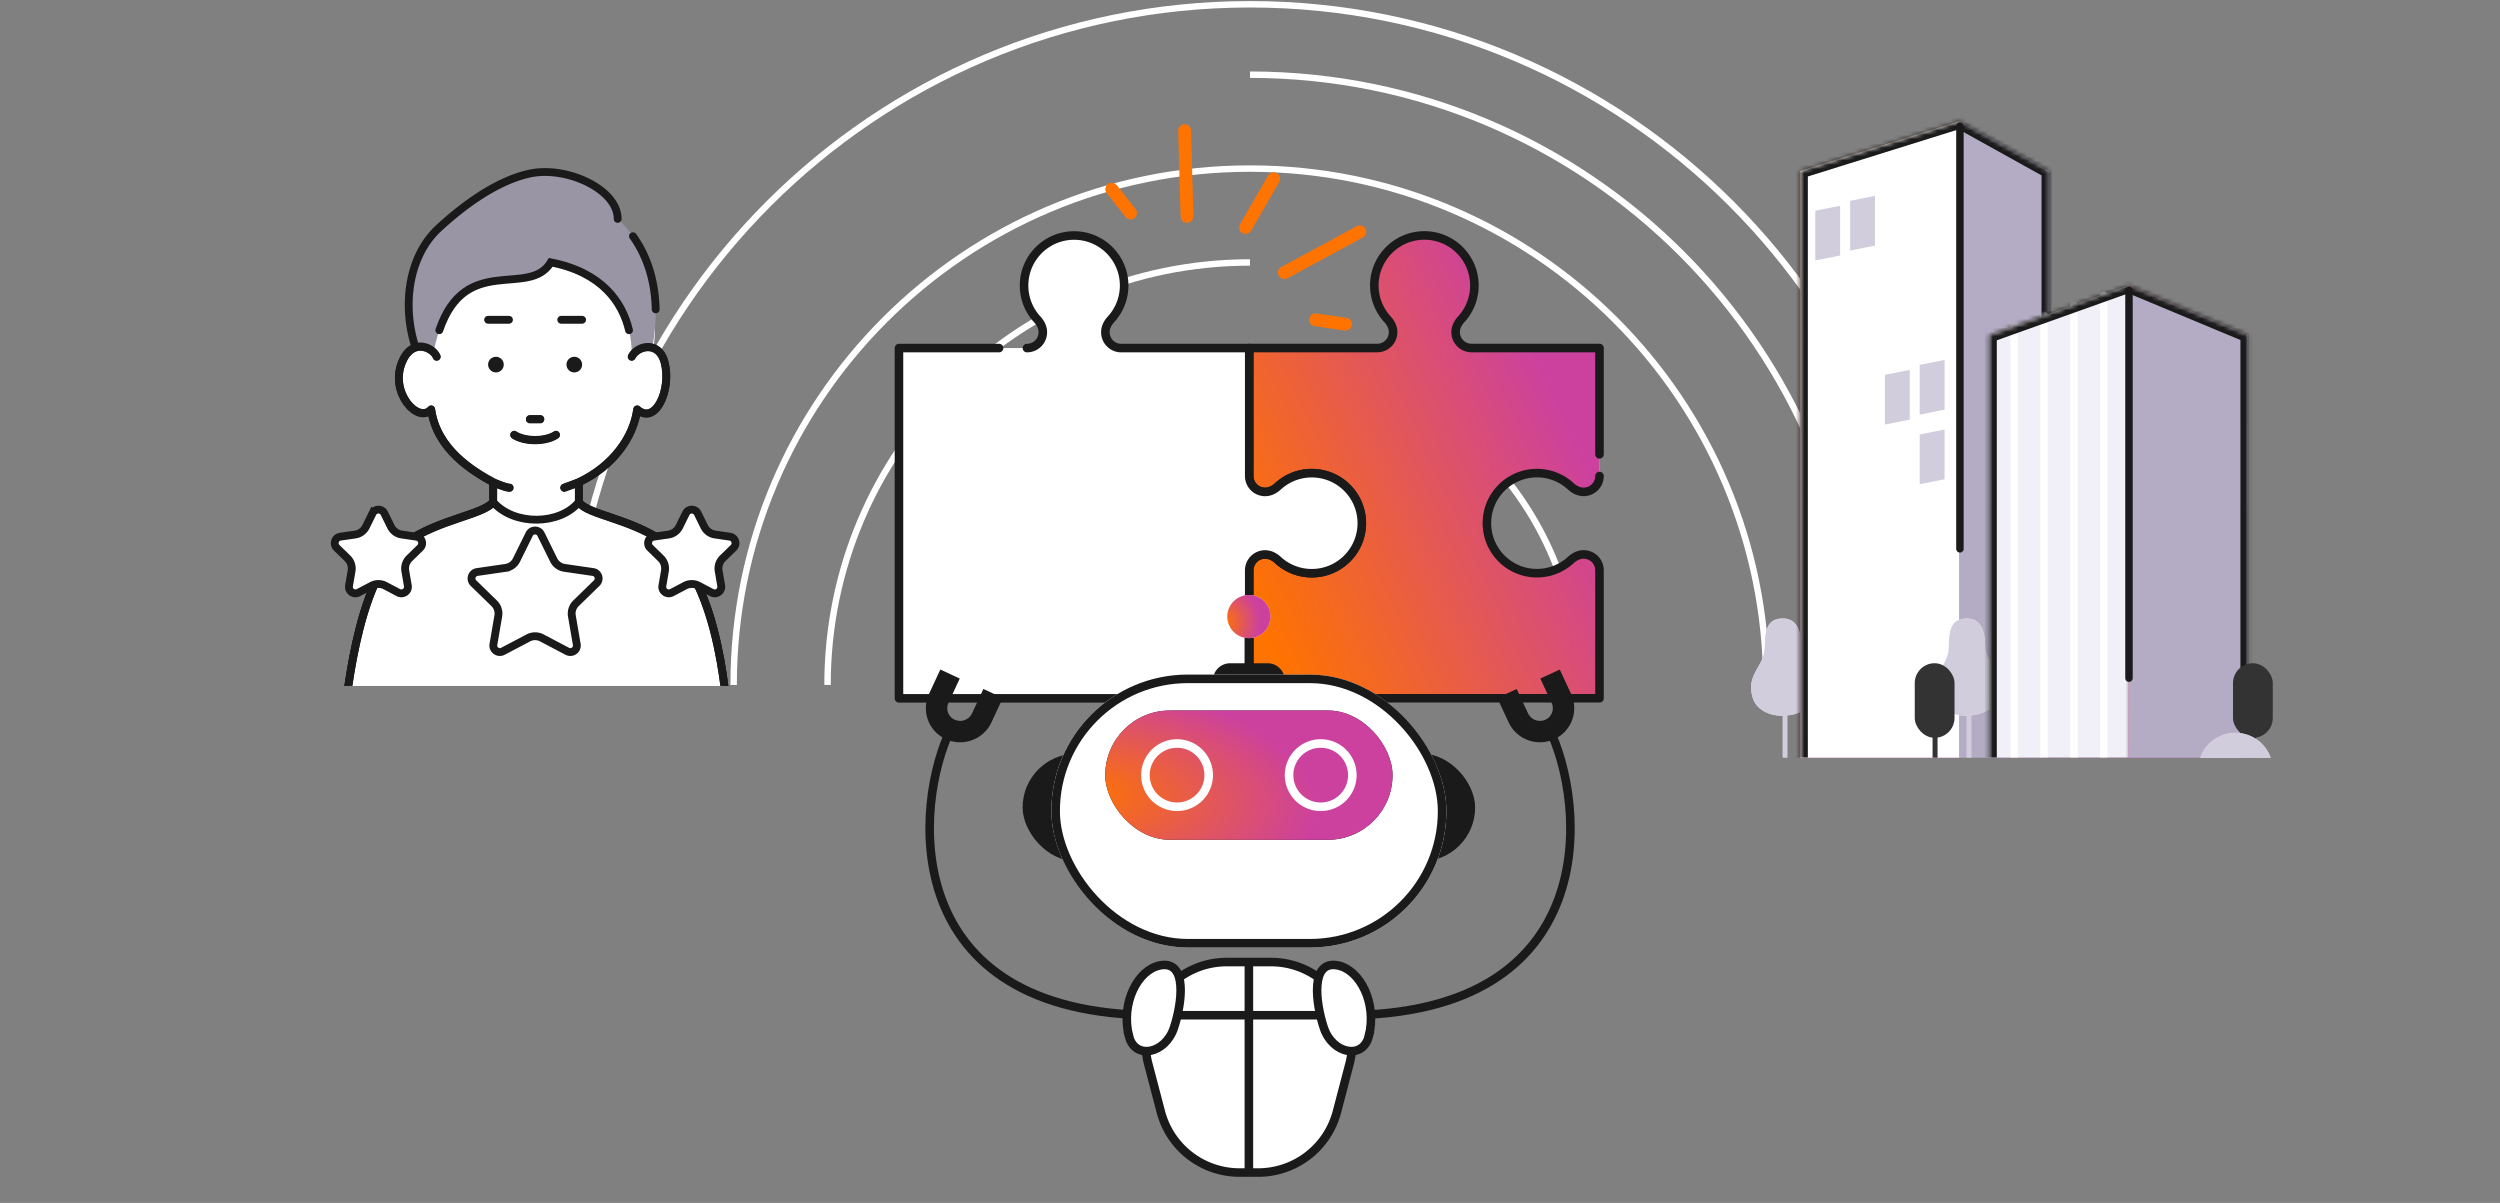
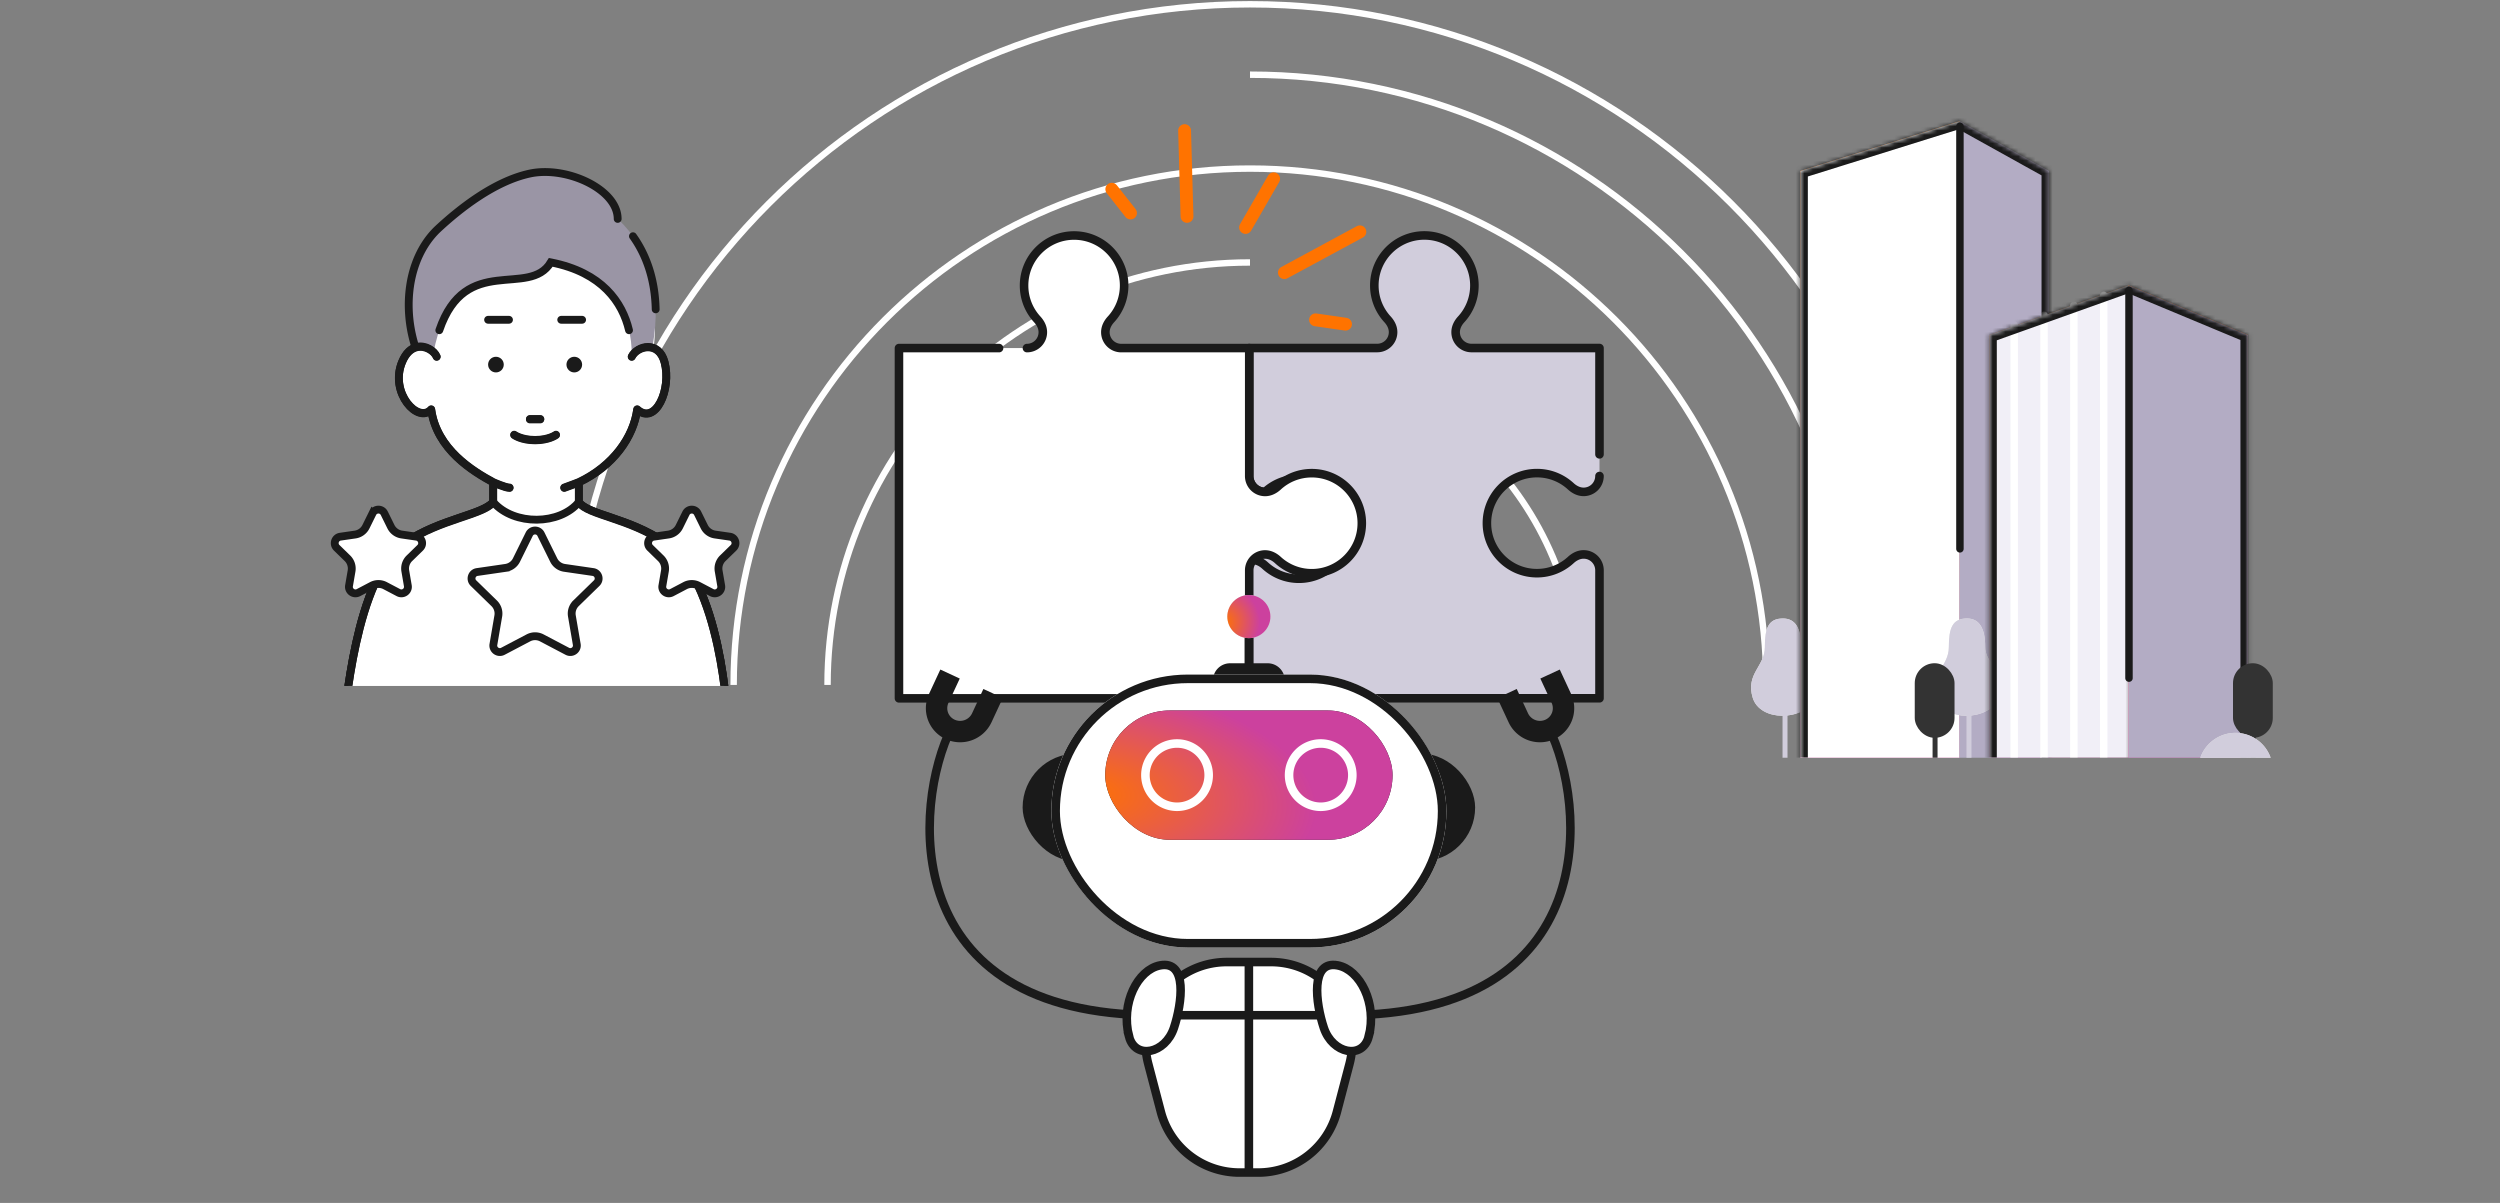
<svg xmlns="http://www.w3.org/2000/svg" width="584" height="281" viewBox="0 0 584 281" fill="none">
  <rect x="0" y="0" width="584" height="281" fill="#808080" stroke="none" />
  <path d="M368.759 160c0-42.393-34.366-76.759-76.759-76.759S215.241 117.607 215.241 160m-21.931 0c0-54.505 44.185-98.69 98.69-98.69" stroke="#fff" stroke-width="1.5" />
  <path d="M412.621 160c0-66.617-54.004-120.62-120.621-120.62-66.617 0-120.621 54.003-120.621 120.62m263.173 0c0-78.73-63.823-142.552-142.552-142.552" stroke="#fff" stroke-width="1.5" />
  <path d="M451 160C451 72.187 379.813 1 292 1S133 72.187 133 160" stroke="#fff" stroke-width="1.5" />
  <g clip-path="url(#clip0_99_16490)">
    <path d="M409.432 162.993c-1.7-5.617 2.833-7.303 2.834-11.797 0-4.494.845-6.719 4.245-6.719 2.833 0 4.254 2.225 4.254 6.719s6.233 6.18 3.4 11.797c-2.833 5.618-13.033 5.618-14.733 0z" fill="#E6E6E6" />
    <path d="M409.432 162.993c-1.7-5.617 2.833-7.303 2.834-11.797 0-4.494.845-6.719 4.245-6.719 2.833 0 4.254 2.225 4.254 6.719s6.233 6.18 3.4 11.797c-2.833 5.618-13.033 5.618-14.733 0z" fill="#D1CDDC" />
    <path d="M416.98 166.391v11.19" stroke="#D1CDDC" stroke-width="1.162" />
    <path d="M420.566 39.936l37.17-11.616v151h-37.17V39.936z" fill="url(#paint0_linear_99_16490)" />
    <path d="M420.566 39.936l37.17-11.616v151h-37.17V39.936z" fill="#fff" />
    <path d="M478.652 39.936L457.745 28.32v151h20.907V39.936z" fill="#B3ACC4" />
    <mask id="a" fill="#fff">
      <path fill-rule="evenodd" clip-rule="evenodd" d="M457.737 28.329L420.57 39.943v139.385h58.075V39.944L457.74 28.33v-.002h-.003v.001z" />
    </mask>
    <path d="M420.57 39.944l-.519-1.663-1.223.382v1.28h1.742zm37.167-11.615l.52 1.663 1.222-.382v-1.281h-1.742zM420.57 179.328h-1.742v1.742h1.742v-1.742zm58.075 0v1.742h1.742v-1.742h-1.742zm0-139.385h1.742v-1.025l-.896-.498-.846 1.523zM457.74 28.33h-1.743v1.025l.896.498.847-1.523zm0-.002h1.742v-2.37l-2.262.707.52 1.663zm-.002 0l-.846 1.524.653.362.713-.222-.52-1.663zm-.001 0l.846-1.523-2.588-1.437v2.96h1.742zM421.09 41.606l37.167-11.614-1.04-3.326-37.166 11.615 1.039 3.325zm1.223 137.722V39.943h-3.485v139.385h3.485zm35.424-1.742H420.57v3.484h37.167v-3.484zm0 3.484h.003v-3.484h-.003v3.484zm.003 0h20.905v-3.484H457.74v3.484zm22.647-1.742v-69.692h-3.485v69.692h3.485zm0-69.692V39.944h-3.485v69.692h3.485zm-.896-71.215l-20.905-11.614-1.693 3.046 20.905 11.614 1.693-3.047zm-23.494-10.093v.002h3.485v-.002h-3.485zm2.261 1.664h.001l-1.039-3.327h-.002l1.04 3.327zm.326-3.187h-.001l-1.692 3.046h.001l1.692-3.046zm-2.589 1.523v.001h3.484-3.484z" fill="#1A1A1A" mask="url(#a)" />
    <path d="M452.413 162.993c-1.7-5.617 2.832-7.303 2.833-11.797.001-4.494.845-6.719 4.245-6.719 2.834 0 4.254 2.225 4.254 6.719s6.234 6.18 3.4 11.797c-2.833 5.618-13.032 5.618-14.732 0z" fill="#E6E6E6" />
    <path d="M452.413 162.993c-1.7-5.617 2.832-7.303 2.833-11.797.001-4.494.845-6.719 4.245-6.719 2.834 0 4.254 2.225 4.254 6.719s6.234 6.18 3.4 11.797c-2.833 5.618-13.032 5.618-14.732 0z" fill="#D1CDDC" />
    <path d="M459.953 166.391v11.19" stroke="#D1CDDC" stroke-width="1.162" />
    <rect x="447.866" y="155.51" width="8.131" height="16.262" rx="4.065" fill="#333" stroke="#333" stroke-width="1.162" />
    <path d="M452.031 166.391v11.19" stroke="#333" stroke-width="1.162" />
    <path d="M525.109 78.268l-27.877-11.616v112.67h27.877V78.268z" fill="url(#paint1_linear_99_16490)" />
    <path d="M525.109 78.268l-27.877-11.616v112.67h27.877V78.268z" fill="#B3ACC4" />
-     <path opacity=".6" d="M424.051 49.228l5.807-1.162v11.616l-5.807 1.161V49.228zm16.265 38.332l5.808-1.162v11.616l-5.808 1.161V87.56zm-8.125-40.652l5.808-1.162v11.615l-5.808 1.162V46.908zm16.254 38.328l5.808-1.162V95.69l-5.808 1.161V85.236zm0 16.265l5.808-1.161v11.615l-5.808 1.162v-11.616z" fill="#B3ACC4" />
    <mask id="b" style="mask-type:alpha" maskUnits="userSpaceOnUse" x="464" y="66" width="34" height="114">
      <path d="M464.711 78.268l32.523-11.616v112.67h-32.523V78.268z" fill="url(#paint2_linear_99_16490)" />
      <path d="M464.711 78.268l32.523-11.616v112.67h-32.523V78.268z" fill="#EFEDF5" />
    </mask>
    <g mask="url(#b)">
      <path d="M464.711 78.268l32.523-11.616v112.67h-32.523V78.268z" fill="url(#paint3_linear_99_16490)" />
      <path d="M464.711 78.268l32.523-11.616v112.67h-32.523V78.268z" fill="#F1EFF7" />
      <path d="M470.516 75.945v103.377m6.972-105.701v105.7M484.457 71.3v108.024m6.969-110.351v110.346" stroke="#fff" stroke-width="1.742" stroke-linecap="round" />
    </g>
    <mask id="c" fill="#fff">
      <path fill-rule="evenodd" clip-rule="evenodd" d="M497.232 66.653l-32.521 11.615v101.054h60.398V78.268l-27.875-11.615h-.002z" />
    </mask>
    <path d="M464.711 78.268l-.586-1.641a1.743 1.743 0 00-1.156 1.64h1.742zm32.521-11.615l.586 1.64a1.742 1.742 0 001.157-1.64h-1.743zm-32.521 112.669h-1.742c0 .962.78 1.742 1.742 1.742v-1.742zm60.398 0v1.742c.963 0 1.743-.78 1.743-1.742h-1.743zm0-101.054h1.743c0-.704-.423-1.338-1.073-1.609l-.67 1.609zm-27.875-11.615h-1.742c0 .703.423 1.338 1.072 1.608l.67-1.608zm0 0h1.742a1.742 1.742 0 00-2.327-1.642l.585 1.641zm-.001 0l-.671 1.607c.4.167.848.18 1.256.034l-.585-1.641zm-.001 0l.672-1.609a1.744 1.744 0 00-2.414 1.608h1.742zm-31.935 13.255l32.521-11.614-1.172-3.282-32.521 11.615 1.172 3.282zm1.156 99.414V78.268h-3.484v101.054h3.484zm30.779-1.743h-32.521v3.485h32.521v-3.485zm0 3.485h.002v-3.485h-.002v3.485zm.002 0h27.875v-3.485h-27.875v3.485zm29.618-1.742V78.268h-3.485v101.054h3.485zm-1.073-102.663l-27.875-11.614-1.34 3.216 27.875 11.615 1.34-3.217zm-30.287-10.007v.001h3.484-3.484zm2.326 1.642h.001l-1.17-3.283h-.001l1.17 3.283zm.086-3.25l-1.343 3.216h.001l1.342-3.215zm-2.414 1.608h3.485-3.485z" fill="#1A1A1A" mask="url(#c)" />
    <rect x="522.21" y="155.514" width="8.131" height="16.262" rx="4.065" fill="#333" stroke="#333" stroke-width="1.162" />
    <path d="M526.375 166.395v11.19" stroke="#333" stroke-width="1.162" />
    <path d="M530.919 179.907a8.714 8.714 0 00-8.711-8.712 8.71 8.71 0 00-8.712 8.712h17.423z" fill="#E6E6E6" />
    <path d="M530.919 179.907a8.714 8.714 0 00-8.711-8.712 8.71 8.71 0 00-8.712 8.712h17.423z" fill="#D1CDDC" />
    <path d="M457.84 29.484v98.731m39.492-60.399v90.6" stroke="#1A1A1A" stroke-width="1.742" stroke-linecap="round" stroke-linejoin="round" />
  </g>
  <g clip-path="url(#clip1_99_16490)">
    <path d="M115.205 117.284v-4.677c-4.684-2.552-13.201-7.654-14.479-17.008-2.981 3.401-9.794-3.827-6.814-11.055.9-2.182 2.152-3.202 3.407-3.511-1.703-16.048 6.388-35.182 25.977-35.607 19.589-.426 31.939 17.029 29.384 35.847 1.096.42 2.063 1.431 2.555 3.27 1.703 6.379-2.13 14.883-6.388 11.056-.852 6.378-5.536 13.181-13.627 17.008v4.677c2.129 2.976 11.64 3.634 20.015 9.354 13.074 8.93 14.904 39.973 14.904 45.66h-90.28c.87-6.08 3.05-37.678 14.905-45.66 8.128-5.473 17.886-6.378 20.441-9.354z" fill="#fff" />
    <path d="M101.209 82.63l-4.27-1.83c-3.05-9.761-1.383-21.09 5.49-27.451 4.811-4.453 13.001-11.02 21.351-12.81 8.54-1.83 20.509 3.66 20.509 10.595 7.398 6.822 10.395 17.37 8.16 29.665l-4.88 1.83c0-7.32-3.28-18.3-18.91-21.35-5.49 9.15-22.57-4.27-27.45 21.35z" fill="#9A95A5" />
    <path d="M96.94 80.8a32.313 32.313 0 01-1.446-8.54c-.239-7.251 2.013-14.355 6.935-18.911 4.811-4.453 13.001-11.02 21.351-12.81 8.54-1.83 20.509 3.66 20.509 10.595m8.877 21.125c-.136-6.567-1.958-12.388-5.307-17.08" stroke="#1A1A1A" stroke-width="1.83" stroke-linecap="round" />
    <path d="M146.941 77.145c-1.531-6.46-6.244-13.511-18.279-15.86-5.046 8.409-19.879-2.244-26.037 15.86" stroke="#1A1A1A" stroke-width="1.83" stroke-linecap="round" />
    <path d="M115.205 112.61v4.678c-2.555 2.976-12.313 3.881-20.44 9.354-11.856 7.982-14.036 39.58-14.906 45.66h90.28c0-5.687-1.83-36.73-14.904-45.66-8.375-5.72-17.886-6.378-20.015-9.354v-4.678m-20.015 0s2.81 1.276 3.832 1.276m-3.832-1.276c-4.684-2.551-13.201-7.653-14.479-17.007-2.981 3.401-9.794-3.827-6.814-11.055.9-2.183 2.152-3.202 3.407-3.512 2.072-.51 4.154.912 4.685 2.236m33.216 29.338s-2.555.992-3.407 1.276m3.407-1.276c8.091-3.827 12.775-10.629 13.627-17.007 4.258 3.826 8.091-4.677 6.388-11.055-1.363-5.103-6.388-3.828-7.666-1.276" stroke="#1A1A1A" stroke-width="1.83" stroke-linecap="round" stroke-linejoin="round" />
    <path d="M170.139 172.299h-90.28c.87-6.08 3.05-37.677 14.905-45.66 8.128-5.472 17.886-6.377 20.441-9.354 4.914 5.604 15.595 5.376 20.015 0 2.129 2.977 11.64 3.635 20.015 9.354 13.074 8.931 14.904 39.973 14.904 45.66z" fill="#fff" stroke="#1A1A1A" stroke-width="1.83" stroke-linecap="round" stroke-linejoin="round" />
    <path d="M120.121 101.543s1.627 1.22 4.88 1.22 4.88-1.22 4.88-1.22m-6.096-3.668h2.44M114.02 74.703h4.88m12.202 0h4.88" stroke="#1A1A1A" stroke-width="1.83" stroke-linecap="round" />
    <path d="M115.205 112.708v4.677c-2.555 2.977-12.313 3.882-20.44 9.355-11.856 7.982-14.036 39.579-14.906 45.659h90.28c0-5.686-1.83-36.729-14.904-45.659-8.375-5.72-17.886-6.378-20.015-9.355v-4.677m-20.015 0s2.81 1.275 3.832 1.275m-3.832-1.275c-4.684-2.551-13.201-7.653-14.479-17.008-2.981 3.402-9.794-3.826-6.814-11.055.9-2.182 2.152-3.201 3.407-3.511 2.072-.511 4.154.912 4.685 2.236m33.216 29.338s-2.555.992-3.407 1.275m3.407-1.275c8.091-3.827 12.775-10.63 13.627-17.008 4.258 3.827 8.091-4.677 6.388-11.055-1.363-5.102-6.388-3.827-7.666-1.275" stroke="#1A1A1A" stroke-width="1.83" stroke-linecap="round" stroke-linejoin="round" />
    <circle cx="115.85" cy="85.17" r="1.83" fill="#1A1A1A" />
    <circle cx="134.154" cy="85.17" r="1.83" fill="#1A1A1A" />
    <path d="M120.117 101.641s1.627 1.22 4.88 1.22c3.254 0 4.88-1.22 4.88-1.22m-6.1-3.661h2.44" stroke="#1A1A1A" stroke-width="1.83" stroke-linecap="round" />
    <path d="M123.629 124.78c.559-1.134 2.176-1.134 2.735 0l2.981 6.04a3.353 3.353 0 002.526 1.835l6.666.969c1.251.182 1.75 1.719.845 2.601l-4.823 4.702a3.353 3.353 0 00-.965 2.969l1.139 6.639c.213 1.246-1.094 2.196-2.213 1.608l-5.962-3.135a3.361 3.361 0 00-3.123 0l-5.962 3.135c-1.119.588-2.426-.362-2.212-1.608l1.138-6.639a3.353 3.353 0 00-.965-2.969l-4.823-4.702c-.905-.882-.406-2.419.845-2.601l6.666-.969a3.353 3.353 0 002.526-1.835l2.981-6.04zm36.604-4.883c.56-1.133 2.176-1.133 2.735 0l1.547 3.134a3.358 3.358 0 002.526 1.836l3.459.502c1.251.182 1.751 1.719.845 2.601l-2.502 2.44a3.354 3.354 0 00-.965 2.97l.591 3.444c.213 1.246-1.094 2.196-2.213 1.608l-3.094-1.626a3.353 3.353 0 00-3.122 0l-3.094 1.626c-1.119.588-2.426-.362-2.213-1.608l.591-3.444a3.354 3.354 0 00-.965-2.97l-2.503-2.44c-.905-.882-.405-2.419.846-2.601l3.458-.502a3.358 3.358 0 002.527-1.836l1.546-3.134zm-73.199 0c.56-1.133 2.176-1.133 2.735 0l1.547 3.134a3.357 3.357 0 002.526 1.836l3.459.502c1.25.182 1.75 1.719.845 2.601l-2.503 2.44a3.355 3.355 0 00-.965 2.97l.591 3.444c.214 1.246-1.094 2.196-2.212 1.608l-3.094-1.626a3.354 3.354 0 00-3.122 0l-3.094 1.626c-1.119.588-2.427-.362-2.213-1.608l.591-3.444a3.356 3.356 0 00-.965-2.97l-2.503-2.44c-.905-.882-.405-2.419.845-2.601l3.46-.502a3.357 3.357 0 002.525-1.836l1.547-3.134z" fill="#fff" stroke="#1A1A1A" stroke-width="1.83" />
  </g>
  <path d="M300.029 63.688l17.637-9.533m-10.353 20.561l7 1.01M264.089 49.76l-4.373-5.558m17.567 6.345l-.562-20.04m14.236 22.633l6.567-11.374" stroke="#FF7300" stroke-width="3" stroke-linecap="round" />
  <path d="M373.641 163.118V133.22a3.707 3.707 0 00-3.707-3.706c-1.125 0-2.165.537-2.993 1.299a11.643 11.643 0 01-7.911 3.084c-6.455 0-11.688-5.233-11.688-11.688 0-6.456 5.233-11.689 11.688-11.689 3.052 0 5.83 1.17 7.911 3.084.828.762 1.868 1.299 2.993 1.299a3.707 3.707 0 003.707-3.706V81.299h-29.898a3.707 3.707 0 01-3.707-3.707c0-1.124.538-2.165 1.299-2.992a11.647 11.647 0 003.085-7.911c0-6.456-5.234-11.689-11.689-11.689s-11.688 5.233-11.688 11.689c0 3.05 1.169 5.83 3.084 7.91.761.829 1.299 1.869 1.299 2.993a3.707 3.707 0 01-3.707 3.707h-29.898v29.898a3.707 3.707 0 003.707 3.706c1.125 0 2.165-.537 2.993-1.299a11.65 11.65 0 017.911-3.084c6.455 0 11.688 5.233 11.688 11.689 0 6.455-5.233 11.688-11.688 11.688-3.051 0-5.83-1.169-7.911-3.084-.828-.762-1.868-1.299-2.993-1.299a3.707 3.707 0 00-3.707 3.706v29.898h81.82z" fill="#D1CDDC" />
-   <path d="M373.641 163.118V133.22a3.707 3.707 0 00-3.707-3.706c-1.125 0-2.165.537-2.993 1.299a11.643 11.643 0 01-7.911 3.084c-6.455 0-11.688-5.233-11.688-11.688 0-6.456 5.233-11.689 11.688-11.689 3.052 0 5.83 1.17 7.911 3.084.828.762 1.868 1.299 2.993 1.299a3.707 3.707 0 003.707-3.706V81.299h-29.898a3.707 3.707 0 01-3.707-3.707c0-1.124.538-2.165 1.299-2.992a11.647 11.647 0 003.085-7.911c0-6.456-5.234-11.689-11.689-11.689s-11.688 5.233-11.688 11.689c0 3.05 1.169 5.83 3.084 7.91.761.829 1.299 1.869 1.299 2.993a3.707 3.707 0 01-3.707 3.707h-29.898v29.898a3.707 3.707 0 003.707 3.706c1.125 0 2.165-.537 2.993-1.299a11.65 11.65 0 017.911-3.084c6.455 0 11.688 5.233 11.688 11.689 0 6.455-5.233 11.688-11.688 11.688-3.051 0-5.83-1.169-7.911-3.084-.828-.762-1.868-1.299-2.993-1.299a3.707 3.707 0 00-3.707 3.706v29.898h81.82z" fill="url(#paint4_linear_99_16490)" />
-   <path d="M373.641 111.197a3.707 3.707 0 01-3.707 3.706c-1.125 0-2.165-.537-2.993-1.299a11.648 11.648 0 00-7.911-3.084c-6.455 0-11.688 5.233-11.688 11.689 0 6.455 5.233 11.688 11.688 11.688 3.052 0 5.83-1.169 7.911-3.084.828-.762 1.868-1.299 2.993-1.299a3.707 3.707 0 013.707 3.706v29.898H317.39m56.251-56.981V81.299h-29.898a3.707 3.707 0 01-3.707-3.707c0-1.124.538-2.165 1.299-2.992a11.647 11.647 0 003.085-7.911c0-6.456-5.234-11.689-11.689-11.689s-11.688 5.233-11.688 11.689c0 3.05 1.169 5.83 3.084 7.91.761.829 1.299 1.869 1.299 2.993a3.707 3.707 0 01-3.707 3.707h-29.898v29.898a3.707 3.707 0 003.707 3.706c1.125 0 2.165-.537 2.993-1.299a11.65 11.65 0 017.911-3.084c6.455 0 11.688 5.233 11.688 11.689 0 6.455-5.233 11.688-11.688 11.688-3.051 0-5.83-1.169-7.911-3.084-.828-.762-1.868-1.299-2.993-1.299a3.707 3.707 0 00-3.707 3.706v29.898h20.455" stroke="#1A1A1A" stroke-width="2" stroke-linecap="round" stroke-linejoin="round" />
+   <path d="M373.641 111.197a3.707 3.707 0 01-3.707 3.706c-1.125 0-2.165-.537-2.993-1.299a11.648 11.648 0 00-7.911-3.084c-6.455 0-11.688 5.233-11.688 11.689 0 6.455 5.233 11.688 11.688 11.688 3.052 0 5.83-1.169 7.911-3.084.828-.762 1.868-1.299 2.993-1.299a3.707 3.707 0 013.707 3.706v29.898H317.39m56.251-56.981V81.299h-29.898a3.707 3.707 0 01-3.707-3.707c0-1.124.538-2.165 1.299-2.992a11.647 11.647 0 003.085-7.911c0-6.456-5.234-11.689-11.689-11.689s-11.688 5.233-11.688 11.689c0 3.05 1.169 5.83 3.084 7.91.761.829 1.299 1.869 1.299 2.993a3.707 3.707 0 01-3.707 3.707h-29.898v29.898a3.707 3.707 0 003.707 3.706a11.65 11.65 0 017.911-3.084c6.455 0 11.688 5.233 11.688 11.689 0 6.455-5.233 11.688-11.688 11.688-3.051 0-5.83-1.169-7.911-3.084-.828-.762-1.868-1.299-2.993-1.299a3.707 3.707 0 00-3.707 3.706v29.898h20.455" stroke="#1A1A1A" stroke-width="2" stroke-linecap="round" stroke-linejoin="round" />
  <path d="M262.598 66.701c0-6.455-5.233-11.688-11.688-11.688-6.456 0-11.689 5.233-11.689 11.688 0 3.052 1.169 5.83 3.084 7.912.762.827 1.299 1.868 1.299 2.992a3.706 3.706 0 01-3.706 3.707H210v81.819h81.819v-29.898a3.707 3.707 0 013.707-3.706c1.124 0 2.165.537 2.992 1.299a11.648 11.648 0 007.912 3.084c6.455 0 11.688-5.233 11.688-11.689 0-6.455-5.233-11.688-11.688-11.688-3.052 0-5.83 1.169-7.912 3.084-.827.762-1.868 1.299-2.992 1.299a3.707 3.707 0 01-3.707-3.706V81.312h-29.898a3.706 3.706 0 01-3.706-3.707c0-1.124.537-2.165 1.299-2.992a11.646 11.646 0 003.084-7.912z" fill="#fff" />
  <path d="M276.478 163.131h15.341v-29.898a3.707 3.707 0 013.707-3.706c1.124 0 2.165.537 2.992 1.299a11.648 11.648 0 007.912 3.084c6.455 0 11.688-5.233 11.688-11.689 0-6.455-5.233-11.688-11.688-11.688-3.052 0-5.83 1.169-7.912 3.084-.827.762-1.868 1.299-2.992 1.299a3.707 3.707 0 01-3.707-3.706V81.312h-29.898a3.706 3.706 0 01-3.706-3.707c0-1.124.537-2.165 1.299-2.992a11.646 11.646 0 003.084-7.912c0-6.455-5.233-11.688-11.688-11.688-6.456 0-11.689 5.233-11.689 11.688 0 3.052 1.169 5.83 3.084 7.912.762.827 1.299 1.868 1.299 2.992a3.706 3.706 0 01-3.706 3.707m31.466 81.819H210v-81.82h23.377" stroke="#1A1A1A" stroke-width="2" stroke-linecap="round" stroke-linejoin="round" />
  <path d="M283.348 158.94a4 4 0 014-4h8.779a4 4 0 014 4v1.033h-16.779v-1.033z" fill="#1A1A1A" />
  <path d="M291.738 147.389v8.39" stroke="#1A1A1A" stroke-width="2" stroke-linecap="round" />
  <circle cx="291.738" cy="144.034" fill="#D9D9D9" r="5.034" />
  <circle cx="291.738" cy="144.034" fill="url(#paint5_radial_99_16490)" r="5.034" />
  <rect x="238.885" y="176.037" width="25.168" height="25.168" rx="12.584" fill="#1A1A1A" />
  <rect x="319.424" y="176.037" width="25.168" height="25.168" rx="12.584" fill="#1A1A1A" />
  <rect x="245.596" y="157.581" width="92.284" height="63.759" rx="31.88" fill="#fff" />
  <rect x="246.596" y="158.581" width="90.284" height="61.759" rx="30.88" stroke="#1A1A1A" stroke-width="2" />
  <rect x="258.181" y="165.97" width="67.116" height="30.202" rx="15.101" fill="#1A1A1A" />
  <rect x="258.181" y="165.97" width="67.116" height="30.202" rx="15.101" fill="url(#paint6_radial_99_16490)" />
  <path d="M282.349 181.071a7.389 7.389 0 01-7.39 7.389 7.389 7.389 0 110-14.778 7.389 7.389 0 017.39 7.389zm33.558 0a7.39 7.39 0 11-14.78-.001 7.39 7.39 0 0114.78.001z" stroke="#fff" stroke-width="2" />
  <path d="M268.242 248.553c-3.16-12.044 5.926-23.82 18.378-23.82h10.237c12.451 0 21.537 11.776 18.378 23.82l-2.931 11.176a19 19 0 01-18.378 14.179h-4.375a19 19 0 01-18.378-14.179l-2.931-11.176z" fill="#fff" stroke="#1A1A1A" stroke-width="2" />
  <path d="M291.738 225.411v48.658m-24.329-36.913h48.659" stroke="#1A1A1A" stroke-width="2" />
  <path d="M313.97 237.156c60.824 0 56.629-49.497 47.82-67.115" stroke="#1A1A1A" stroke-width="2" stroke-linecap="round" />
  <path d="M352.039 161.999l2.636 5.676a5.587 5.587 0 007.35 2.731v0a5.447 5.447 0 002.703-7.273l-2.636-5.676" stroke="#1A1A1A" stroke-width="5" />
  <path d="M270.052 237.156c-60.824 0-56.629-49.497-47.82-67.115" stroke="#1A1A1A" stroke-width="2" stroke-linecap="round" />
  <path d="M231.983 161.999l-2.636 5.676a5.587 5.587 0 01-7.35 2.731v0a5.446 5.446 0 01-2.703-7.273l2.636-5.676" stroke="#1A1A1A" stroke-width="5" />
  <path d="M263.744 242.135c-2.017-7.703 2.015-15.634 7.26-16.623 6.453-1.216 5.143 8.814 3.226 14.596-2.016 6.082-9.057 7.489-10.486 2.027zm55.989 0c2.017-7.703-2.015-15.634-7.26-16.623-6.453-1.216-5.143 8.814-3.226 14.596 2.016 6.082 9.057 7.489 10.486 2.027z" fill="#fff" stroke="#1A1A1A" stroke-width="2" stroke-linecap="round" />
  <defs>
    <linearGradient id="paint0_linear_99_16490" x1="439.151" y1="28.32" x2="439.151" y2="179.32" gradientUnits="userSpaceOnUse">
      <stop stop-color="#FF7300" />
      <stop offset="1" stop-color="#CC419E" />
    </linearGradient>
    <linearGradient id="paint1_linear_99_16490" x1="509.429" y1="66.652" x2="509.429" y2="179.322" gradientUnits="userSpaceOnUse">
      <stop stop-color="#FF7300" />
      <stop offset="1" stop-color="#CC419E" />
    </linearGradient>
    <linearGradient id="paint2_linear_99_16490" x1="480.972" y1="66.652" x2="480.972" y2="179.322" gradientUnits="userSpaceOnUse">
      <stop stop-color="#FF7300" />
      <stop offset="1" stop-color="#CC419E" />
    </linearGradient>
    <linearGradient id="paint3_linear_99_16490" x1="480.972" y1="66.652" x2="480.972" y2="179.322" gradientUnits="userSpaceOnUse">
      <stop stop-color="#FF7300" />
      <stop offset="1" stop-color="#CC419E" />
    </linearGradient>
    <linearGradient id="paint4_linear_99_16490" x1="302.237" y1="163.13" x2="383.448" y2="126.215" gradientUnits="userSpaceOnUse">
      <stop stop-color="#FF7300" />
      <stop offset=".952" stop-color="#CC419E" />
    </linearGradient>
    <radialGradient id="paint5_radial_99_16490" cx="0" cy="0" r="1" gradientUnits="userSpaceOnUse" gradientTransform="matrix(8.664 1.682 -1.717 8.842 285.87 145.4)">
      <stop stop-color="#FF7300" />
      <stop offset=".952" stop-color="#CC419E" />
    </radialGradient>
    <radialGradient id="paint6_radial_99_16490" cx="0" cy="0" r="1" gradientUnits="userSpaceOnUse" gradientTransform="rotate(4.993 -1996.89 2988.586) scale(57.98 27.422)">
      <stop stop-color="#FF7300" />
      <stop offset=".952" stop-color="#CC419E" />
    </radialGradient>
    <clipPath id="clip0_99_16490">
      <path fill="#fff" transform="translate(406.73 26)" d="M0 0h127.769v151H0z" />
    </clipPath>
    <clipPath id="clip1_99_16490">
      <path fill="#fff" transform="translate(64 26)" d="M0 0h122v134.2H0z" />
    </clipPath>
  </defs>
</svg>